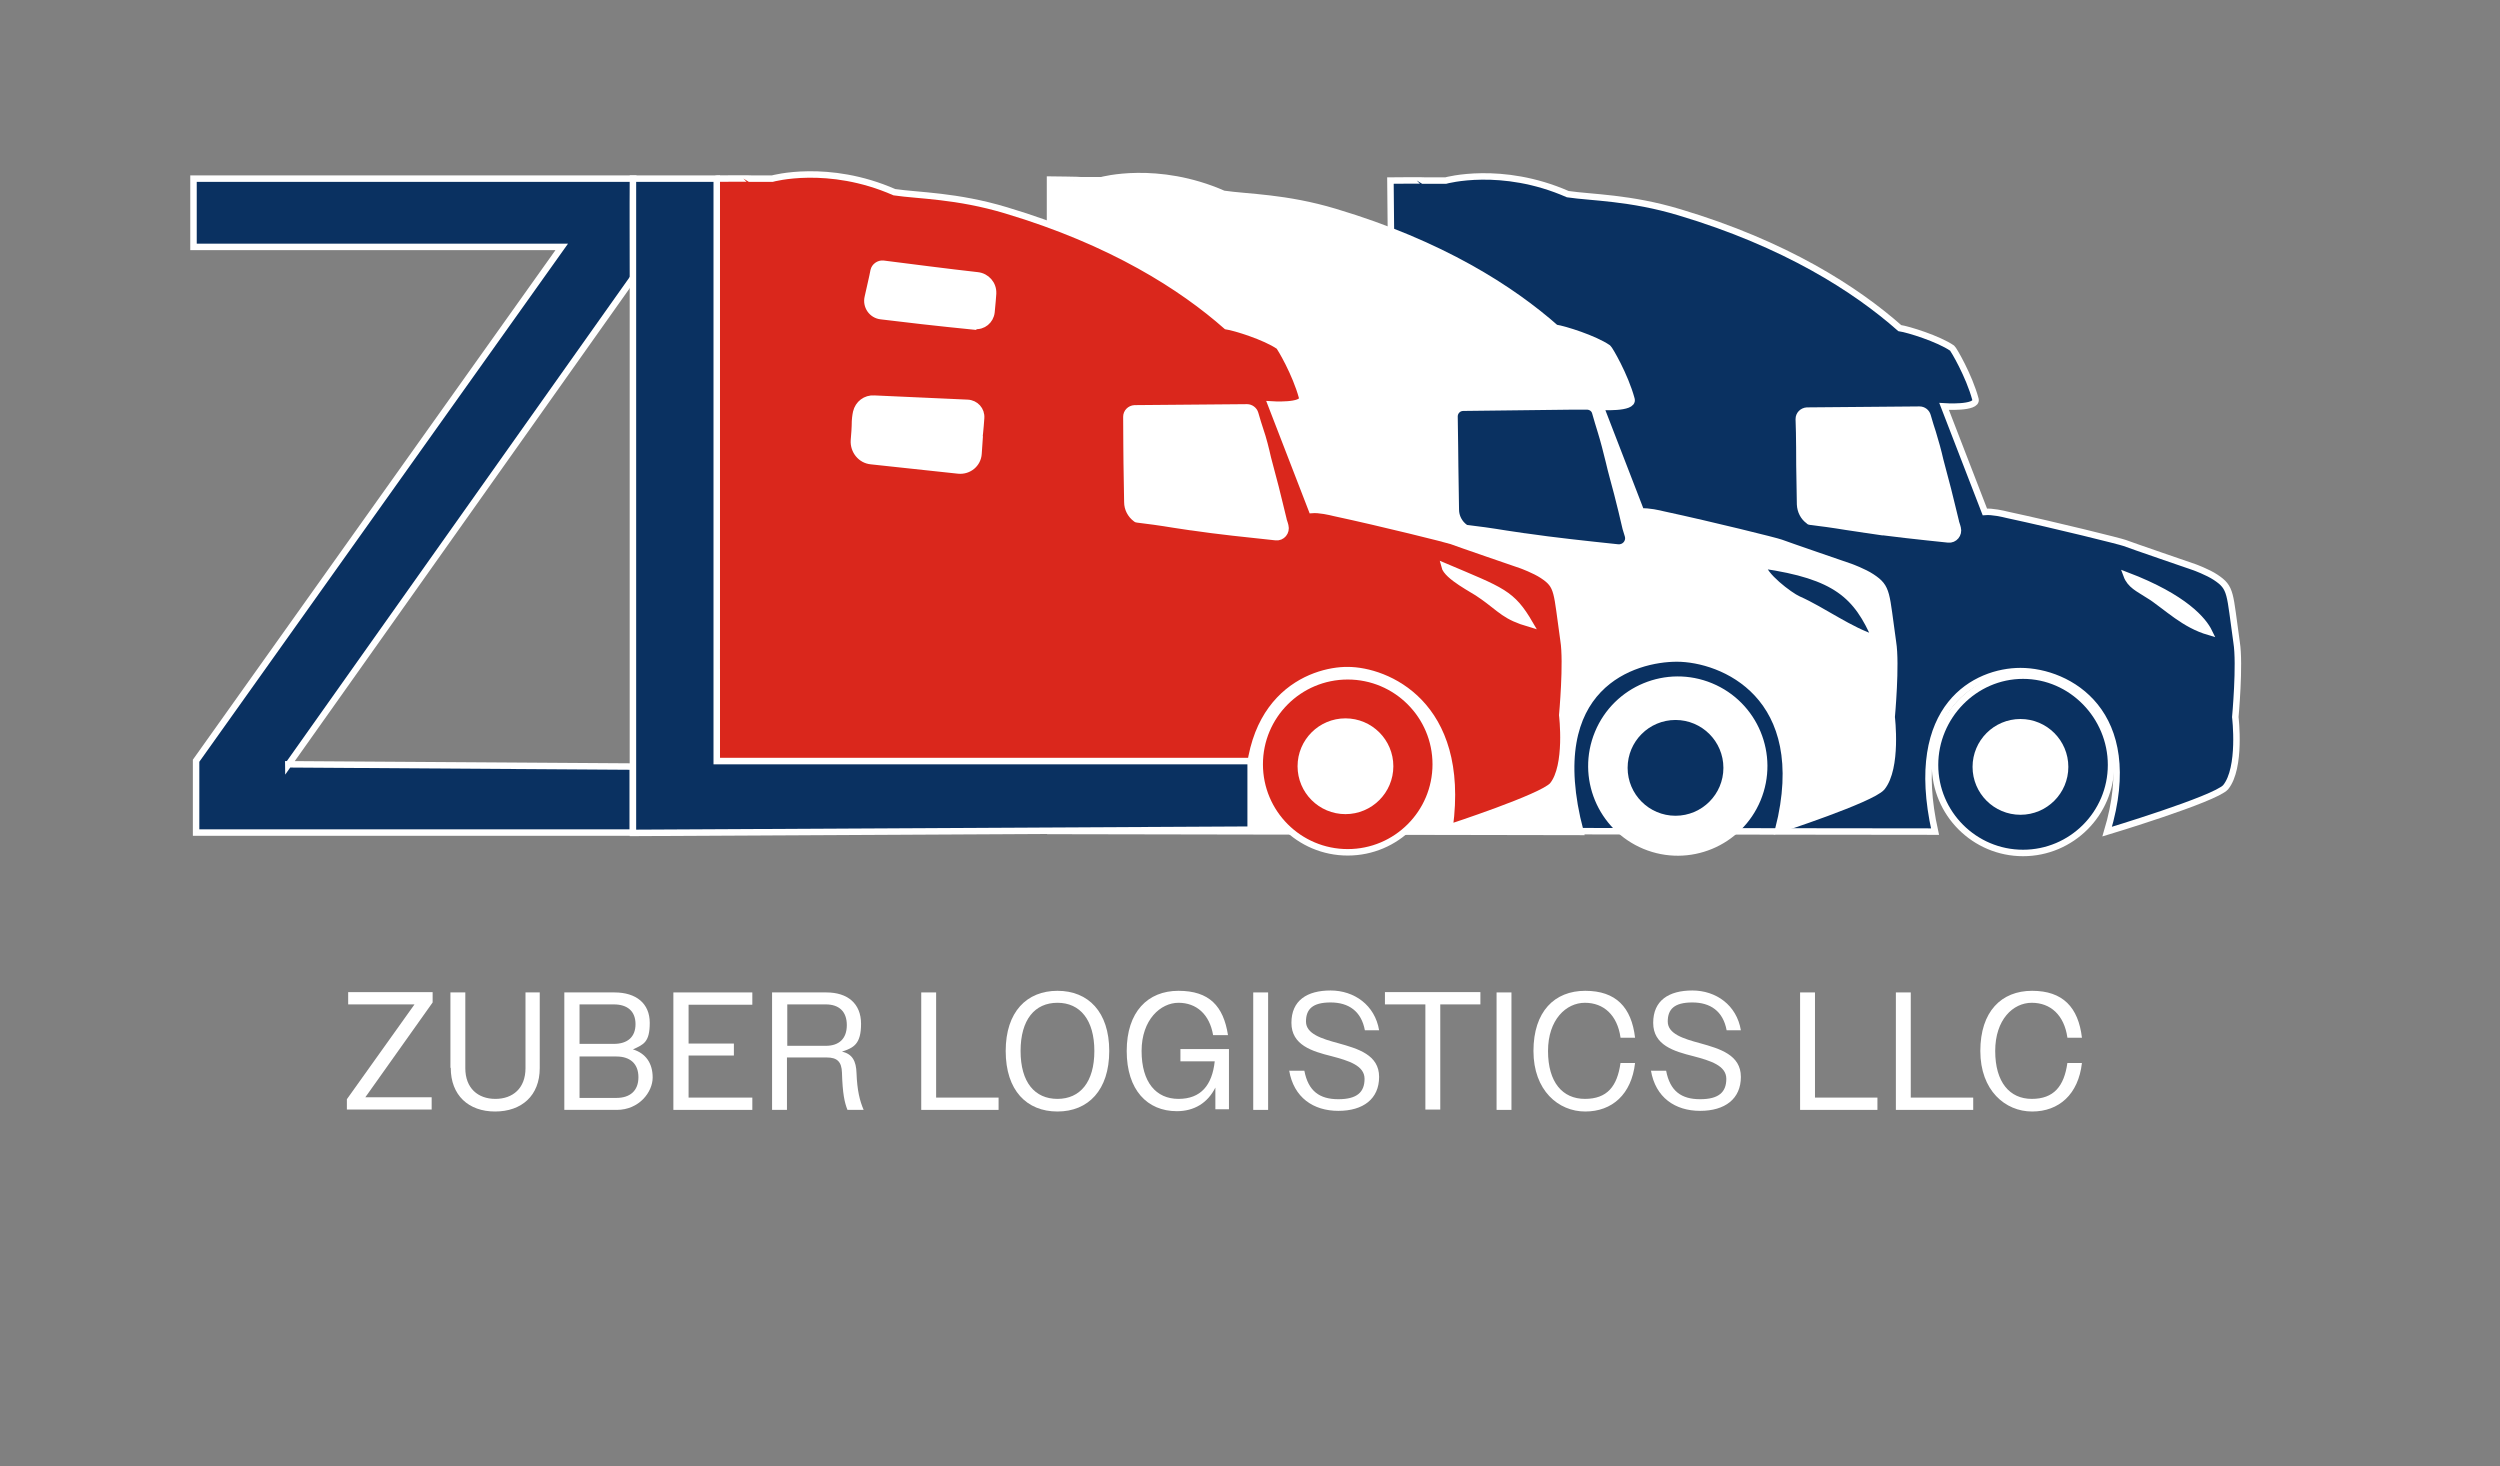
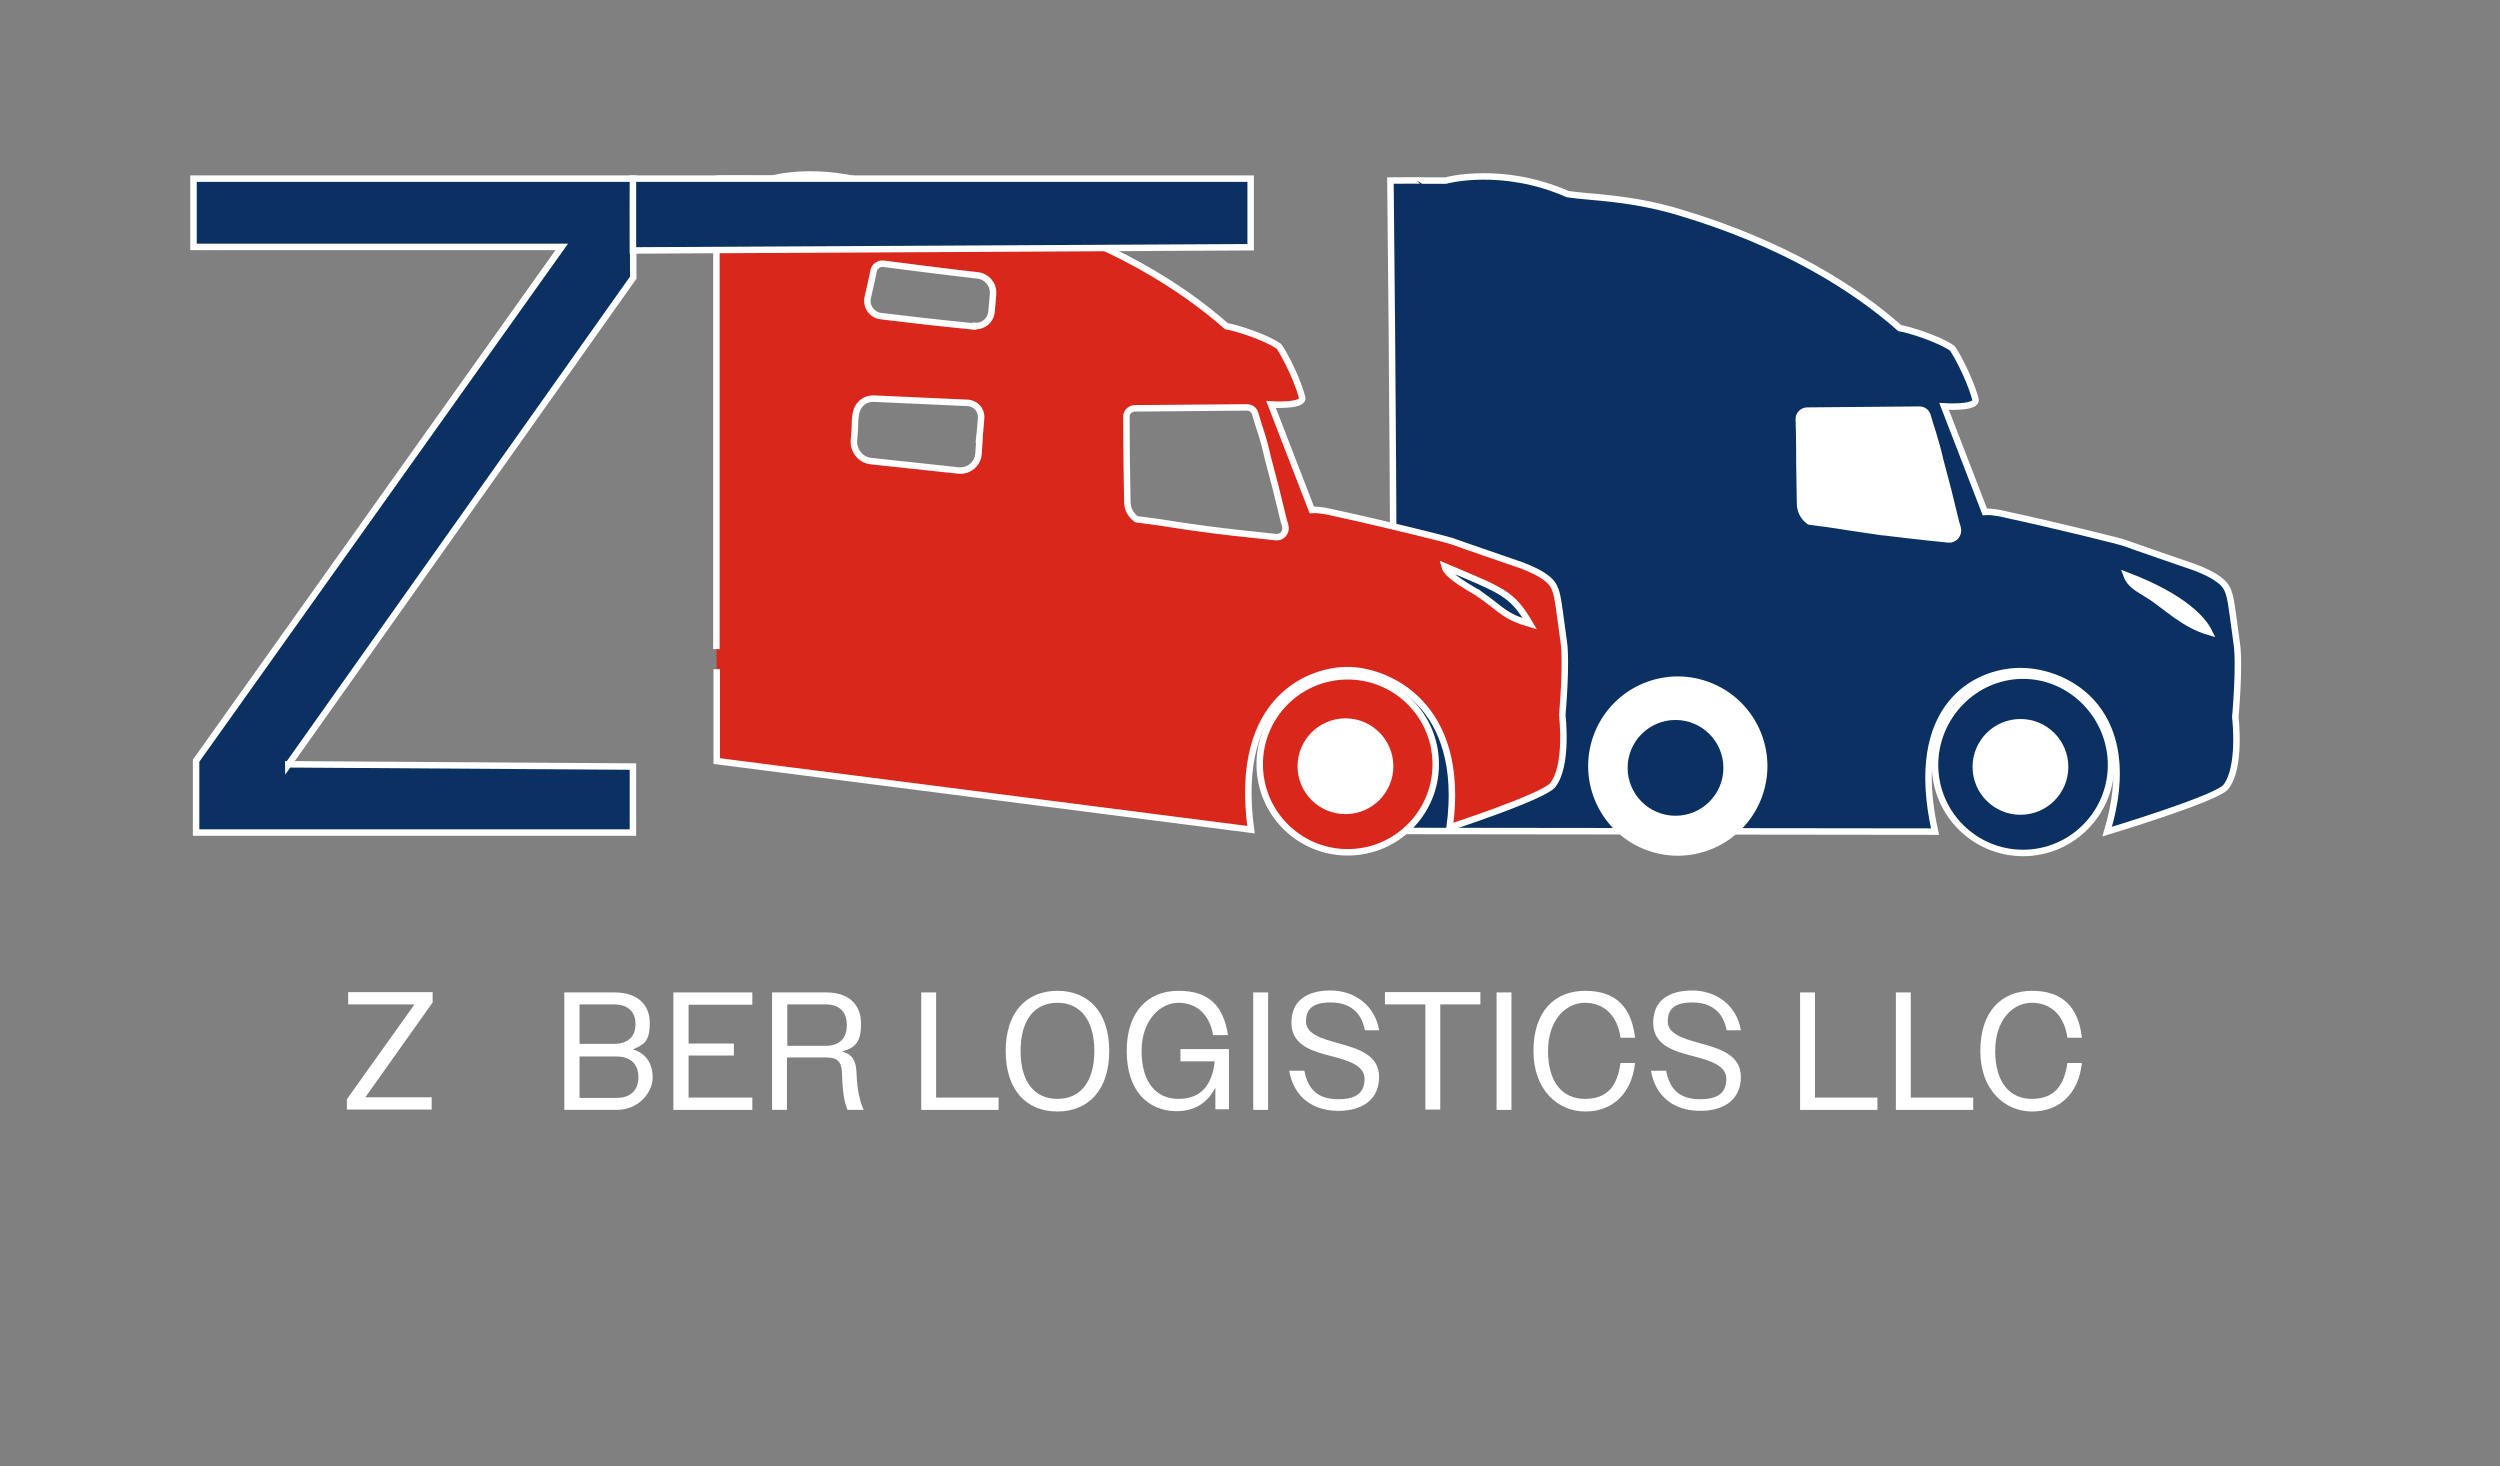
<svg xmlns="http://www.w3.org/2000/svg" viewBox="0 0 772.6 453.2">
  <rect x="0" y="0" width="772.6" height="453.2" fill="#808080" stroke="none" />
  <defs>
    <style>      .cls-1 {        fill: none;      }      .cls-2, .cls-3, .cls-4 {        fill: #0a3161;      }      .cls-5 {        stroke-width: 2.2px;      }      .cls-5, .cls-6, .cls-7 {        fill: #fff;      }      .cls-5, .cls-3, .cls-4, .cls-7, .cls-8 {        stroke: #fff;        stroke-miterlimit: 10;      }      .cls-3 {        stroke-width: 2px;      }      .cls-4, .cls-8 {        stroke-width: 2px;      }      .cls-8 {        fill: #da271c;      }    </style>
  </defs>
  <g>
    <g id="Calque_1">
-       <rect class="cls-5" x="256.2" y="74.2" width="61.2" height="81" />
      <g>
        <rect class="cls-1" x="105.5" y="306.1" width="541.3" height="64.3" />
        <path class="cls-6" d="M107.2,339.7l20.9-29.3h-20.5v-3.8h26.1v3.2l-20.8,29.3h20.5v3.8h-26.2s0-3.2,0-3.2Z" />
-         <path class="cls-6" d="M139.2,330v-23.3h4.6v23.4c0,6.2,3.9,9.5,9.3,9.5s9.3-3.3,9.3-9.5v-23.4h4.4v23.4c0,8.5-5.6,13.4-13.8,13.4s-13.7-5-13.7-13.5h0Z" />
        <path class="cls-6" d="M174.4,306.7h15.5c6.7,0,10.9,3.4,10.9,9.4s-1.9,6.7-5.2,8.2c3.9,1.2,6.1,4.2,6.1,8.7s-4.2,10-11.1,10h-16.2v-36.3h0ZM179.1,310.4v12.2h10.6c4.2,0,6.7-2.1,6.7-6.1s-2.5-6.1-6.7-6.1h-10.6ZM179.1,326.4v12.9h11.4c4.2,0,6.8-2.2,6.8-6.4s-2.6-6.4-6.8-6.4h-11.4Z" />
        <path class="cls-6" d="M208.1,306.7h24.4v3.8h-19.7v12h14v3.7h-14v13h19.7v3.8h-24.4v-36.3h0Z" />
        <path class="cls-6" d="M238.7,306.7h16.7c6.5,0,10.7,3.4,10.7,9.7s-2.3,7.4-5.9,8.6c3.2.7,4.4,2.9,4.5,6.7.2,5.3,1,8.5,2.2,11.3h-5c-.9-2.3-1.5-4.9-1.7-11.5-.1-3.4-1.5-4.7-4.7-4.7h-12.3v16.2h-4.6v-36.3h0ZM243.3,310.4v12.8h11.9c4.1,0,6.5-2.2,6.5-6.4s-2.4-6.4-6.5-6.4h-11.9Z" />
        <path class="cls-6" d="M284.7,306.7h4.6v32.5h19.3v3.8h-23.9v-36.3h0Z" />
        <path class="cls-6" d="M310.8,324.8c0-12.1,6.5-18.6,16-18.6s16,6.5,16,18.6-6.5,18.7-16,18.7-16-6.5-16-18.7ZM338.2,324.8c0-9.6-4.4-14.9-11.4-14.9s-11.4,5.2-11.4,14.9,4.4,14.8,11.4,14.8,11.4-5.2,11.4-14.8Z" />
        <path class="cls-6" d="M375.6,336.1c-2.4,4.8-6.6,7.3-11.9,7.3-9.1,0-15.5-6.5-15.5-18.6s6.5-18.6,16-18.6,13.9,4.7,15.3,13.7h-4.6c-1.1-6.5-5.2-10-10.7-10s-11.4,5.2-11.4,14.9,4.5,14.8,11.4,14.8,10.4-4.2,11.2-11.6h-10.6v-3.8h15v18.6h-4.2v-6.8h0Z" />
        <path class="cls-6" d="M387.3,306.7h4.6v36.3h-4.6v-36.3Z" />
        <path class="cls-6" d="M398.5,330.9h4.6c1.2,6.3,4.7,8.8,10.5,8.8s8.1-2.2,8.1-6.3-4.9-5.6-10.2-7c-6-1.5-12.4-3.4-12.4-10.3s4.8-10,12.1-10,13.7,4.5,15,12.3h-4.4c-1.1-5.9-5-8.6-10.6-8.6s-7.6,2.1-7.6,5.9,4.8,5.3,10,6.7c6.1,1.7,12.6,3.6,12.6,10.4s-4.9,10.5-12.6,10.5-13.8-4.1-15.2-12.5h0Z" />
        <path class="cls-6" d="M440.5,310.4h-12.5v-3.8h29.5v3.8h-12.4v32.5h-4.6v-32.5h0Z" />
        <path class="cls-6" d="M462.5,306.7h4.6v36.3h-4.6v-36.3Z" />
        <path class="cls-6" d="M500.8,320.6c-1-6.9-5.2-10.7-11-10.7s-11.4,5.2-11.4,14.9,4.5,14.8,11.4,14.8,10-3.9,11-11.1h4.5c-1.1,9.7-7.1,15-15.4,15s-16-6.5-16-18.7,6.5-18.6,16-18.6,14.3,5.1,15.4,14.5h-4.5Z" />
        <path class="cls-6" d="M510.3,330.9h4.6c1.2,6.3,4.7,8.8,10.5,8.8s8.1-2.2,8.1-6.3-4.9-5.6-10.2-7c-6-1.5-12.4-3.4-12.4-10.3s4.8-10,12.1-10,13.7,4.5,15,12.3h-4.4c-1.1-5.9-5-8.6-10.6-8.6s-7.6,2.1-7.6,5.9,4.8,5.3,10,6.7c6.1,1.7,12.6,3.6,12.6,10.4s-4.9,10.5-12.6,10.5-13.8-4.1-15.2-12.5h0Z" />
        <path class="cls-6" d="M556.3,306.7h4.6v32.5h19.3v3.8h-23.9v-36.3Z" />
        <path class="cls-6" d="M585.9,306.7h4.6v32.5h19.3v3.8h-23.9v-36.3Z" />
        <path class="cls-6" d="M638.9,320.6c-1-6.9-5.2-10.7-11-10.7s-11.3,5.2-11.3,14.9,4.5,14.8,11.3,14.8,10-3.9,11-11.1h4.5c-1.1,9.7-7.1,15-15.4,15s-16-6.5-16-18.7,6.5-18.6,16-18.6,14.3,5.1,15.4,14.5h-4.5Z" />
      </g>
      <polygon class="cls-6" points="651.2 171.2 689.2 186.5 690.5 201 656.3 186.1 651.2 171.2" />
      <path class="cls-6" d="M470.3,72.4s60.4-.9,81.8,14.7c21.4,15.6,47.9,34.9,47.9,34.9l16.4,46-7.2,1.8-137.6-21.7-1.4-75.7h0Z" />
      <path class="cls-3" d="M652.4,236.4c0,15-12.2,27.2-27.2,27.2s-27.2-12.2-27.2-27.2,12.2-27.6,27.2-27.6,27.2,12.6,27.2,27.6h0Z" />
      <circle class="cls-6" cx="624.4" cy="237" r="14.8" />
      <path class="cls-3" d="M430.5,195.3v61.5l167.5.2c-8.7-39,12.8-49.6,26.4-49.6,14.8,0,37.9,12.6,26.8,49.6,0,0,33.2-10,36.6-13.7,4.9-6,3-21.7,3-21.7,0,0,1.5-16.3.4-23.1-2.2-15.3-1.5-16.8-6.5-20.1-2.4-1.6-6.5-3.1-6.5-3.1,0,0-20.1-6.9-21.6-7.5-1.3-.5-21-5.4-36.3-8.7-1.2-.3-4.6-1.1-6.9-.9l-12.6-32.6s10.4.7,9.7-2.2c-2-7.4-6.8-15.5-7.2-15.8-4.2-2.9-13.5-5.8-16.2-6.2-13.6-12-35.3-26-68.1-35.8-15.3-4.6-27.1-4.5-34.5-5.6-20.5-9-37.7-4.2-37.7-4.2h-6.3c0-.1-10.8,0-10.8,0,0,0,.9,80.7.9,130.7M575.9,163.6c-9.6-1.4-7-1.2-16.6-2.4,0,0-.2,0-.3-.2-1.7-1.2-2.6-3.1-2.7-5.1l-.2-12.1c0-.3,0-9.7-.2-14.3,0-1.4,1.1-2.5,2.5-2.6l34.8-.3h0c1.2,0,2.2.8,2.5,1.9.5,1.7,1.2,4.1,1.6,5.2.8,2.6,1.7,5.8,2.3,8.5.8,3.2,1.6,5.9,2.4,9.1,1.1,4.2,1.3,5.5,2.4,9.8,0,.3.4,1.2.6,2.1.5,1.9-1,3.7-2.9,3.5-8.7-.9-18.1-1.9-26.2-3.1h0ZM663.5,183.6c-2.5-1.6-5.2-2.8-6.3-5.8,18.1,6.9,23.8,14,25.5,17.5-7.8-2.3-12.5-7.3-19.2-11.8h0Z" />
      <circle class="cls-7" cx="518.5" cy="236.7" r="27.2" transform="translate(101.4 625.2) rotate(-67.5)" />
      <circle class="cls-2" cx="517.8" cy="237.3" r="14.8" />
-       <path class="cls-5" d="M324.7,230v26.7l163.6.3c-12-45.5,17-53.6,29.9-53.6,14,0,42,11.4,31.5,52.9,0,0,28.5-9.3,31.8-13,4.9-6,3-21.7,3-21.7,0,0,1.5-16.3.4-23.1-2.2-15.3-1.5-16.8-6.5-20.1-2.4-1.6-6.5-3.1-6.5-3.1,0,0-20.1-6.9-21.6-7.5-1.3-.5-21-5.4-36.3-8.7-1.2-.3-4.6-1.1-6.9-.9l-12.6-32.6s10.4.7,9.6-2.2c-2-7.4-6.8-15.5-7.2-15.8-4.2-2.9-13.5-5.8-16.2-6.2-13.6-12-35.3-26-68.1-35.8-15.3-4.6-27.1-4.5-34.5-5.6-20.5-9-37.7-4.2-37.7-4.2h-6.3c0-.1-9.5-.2-9.5-.2,0,0,0,110.9,0,160.9M471.2,165.9c-10.5-1.5-7.6-1.3-18.1-2.6,0,0-.2,0-.4-.2-1.8-1.3-2.9-3.4-2.9-5.6l-.2-13.2c0-.3-.1-10.6-.2-15.6,0-1.5,1.2-2.8,2.8-2.8l33.8-.4h4.4c1.3,0,2.4.8,2.7,2,.5,1.8,1.3,4.4,1.7,5.7.9,2.9,1.8,6.4,2.5,9.3.8,3.5,1.7,6.5,2.6,10,1.2,4.6,1.5,6.1,2.6,10.7.1.3.4,1.3.7,2.3.6,2.1-1.1,4-3.2,3.8-9.5-1-19.8-2.1-28.7-3.4h0ZM555.7,185.3c-2.7-1.2-11.1-7.6-11-10.7,22.8,3.3,29.2,9.4,35,22.8-7.8-2.3-16.5-8.8-24-12.1Z" />
      <path class="cls-3" d="M89.1,236.3l106.6-150.5c0-10.2-.1-20.4,0-30.6H59.8v21.1h113.8L60.6,235.1v22.2h135v-20.4s-106.5-.7-106.5-.7Z" />
      <circle class="cls-8" cx="416.5" cy="236.2" r="27.2" />
      <circle class="cls-6" cx="415.8" cy="236.8" r="14.8" />
      <path class="cls-8" d="M221.5,206.8v28.4l165.1,21.2c-5.6-41.2,19-49.4,29.9-49.3,11.9,0,36.7,10.2,31.5,48.6,0,0,28.5-9.3,31.8-13,4.9-6,3-21.7,3-21.7,0,0,1.5-16.3.4-23.1-2.2-15.3-1.5-16.8-6.5-20.1-2.4-1.6-6.5-3.1-6.5-3.1,0,0-20.1-6.9-21.6-7.5-1.4-.5-21-5.4-36.3-8.7-1.2-.3-4.6-1.1-6.9-.9l-12.6-32.6s10.4.7,9.6-2.2c-2-7.4-6.8-15.5-7.2-15.8-4.2-2.9-13.5-5.8-16.2-6.2-13.6-12-35.3-26-68.1-35.8-15.3-4.6-27.1-4.5-34.5-5.6-20.5-9-37.7-4.2-37.7-4.2h-6.3c0-.1-10.8,0-10.8,0,0,0-.2,0-.2.2v145.2M302.7,135.8l-.3,4.4c-.2,3.2-3,5.5-6.2,5.2l-27-2.9c-3.2-.3-5.5-3.2-5.3-6.4.2-2.1.3-4.2.3-4.5,0-2.1.2-3.2.4-4.2.6-2.6,2.9-4.4,5.6-4.2l28.8,1.3c2.5.1,4.4,2.2,4.2,4.7-.2,3.2-.6,6.6-.6,6.6h0ZM301.1,100.9c-11.1-1.1-22.4-2.4-28.8-3.2-2.9-.3-4.8-3.1-4.1-5.9.6-2.8,1.4-6,1.8-8.2.3-1.3,1.6-2.2,2.9-2.1,7.9,1,20.2,2.6,29.2,3.6,2.8.3,4.9,2.7,4.8,5.5v.2c0,.7-.3,3.3-.5,5.7-.3,2.6-2.6,4.5-5.2,4.2h0ZM368,162.9c-9.6-1.4-7-1.2-16.6-2.4,0,0-.2,0-.4-.2-1.6-1.2-2.6-3.1-2.6-5.1l-.2-12.1c0-.3-.1-9.7-.1-14.3,0-1.4,1.1-2.5,2.5-2.6l34.8-.3h0c1.1,0,2.2.8,2.5,1.9.5,1.7,1.2,4.1,1.6,5.2.9,2.6,1.7,5.8,2.3,8.5.8,3.2,1.6,5.9,2.4,9.1,1.1,4.2,1.3,5.5,2.4,9.8,0,.3.4,1.2.6,2.1.5,1.9-1,3.7-2.9,3.5-8.6-.9-18.1-1.9-26.2-3.1h0ZM457.7,183.9c-2.4-1.7-10.5-5.7-11.3-8.9,17.9,7.6,20.8,8.2,26.4,17.8-7.8-2.3-8.5-4.2-15.1-8.9h0Z" />
-       <path class="cls-4" d="M195.6,55.2h25.9v180h165v21.2s-190.9,1-190.9,1V55.2h0Z" />
+       <path class="cls-4" d="M195.6,55.2h25.9h165v21.2s-190.9,1-190.9,1V55.2h0Z" />
    </g>
  </g>
</svg>